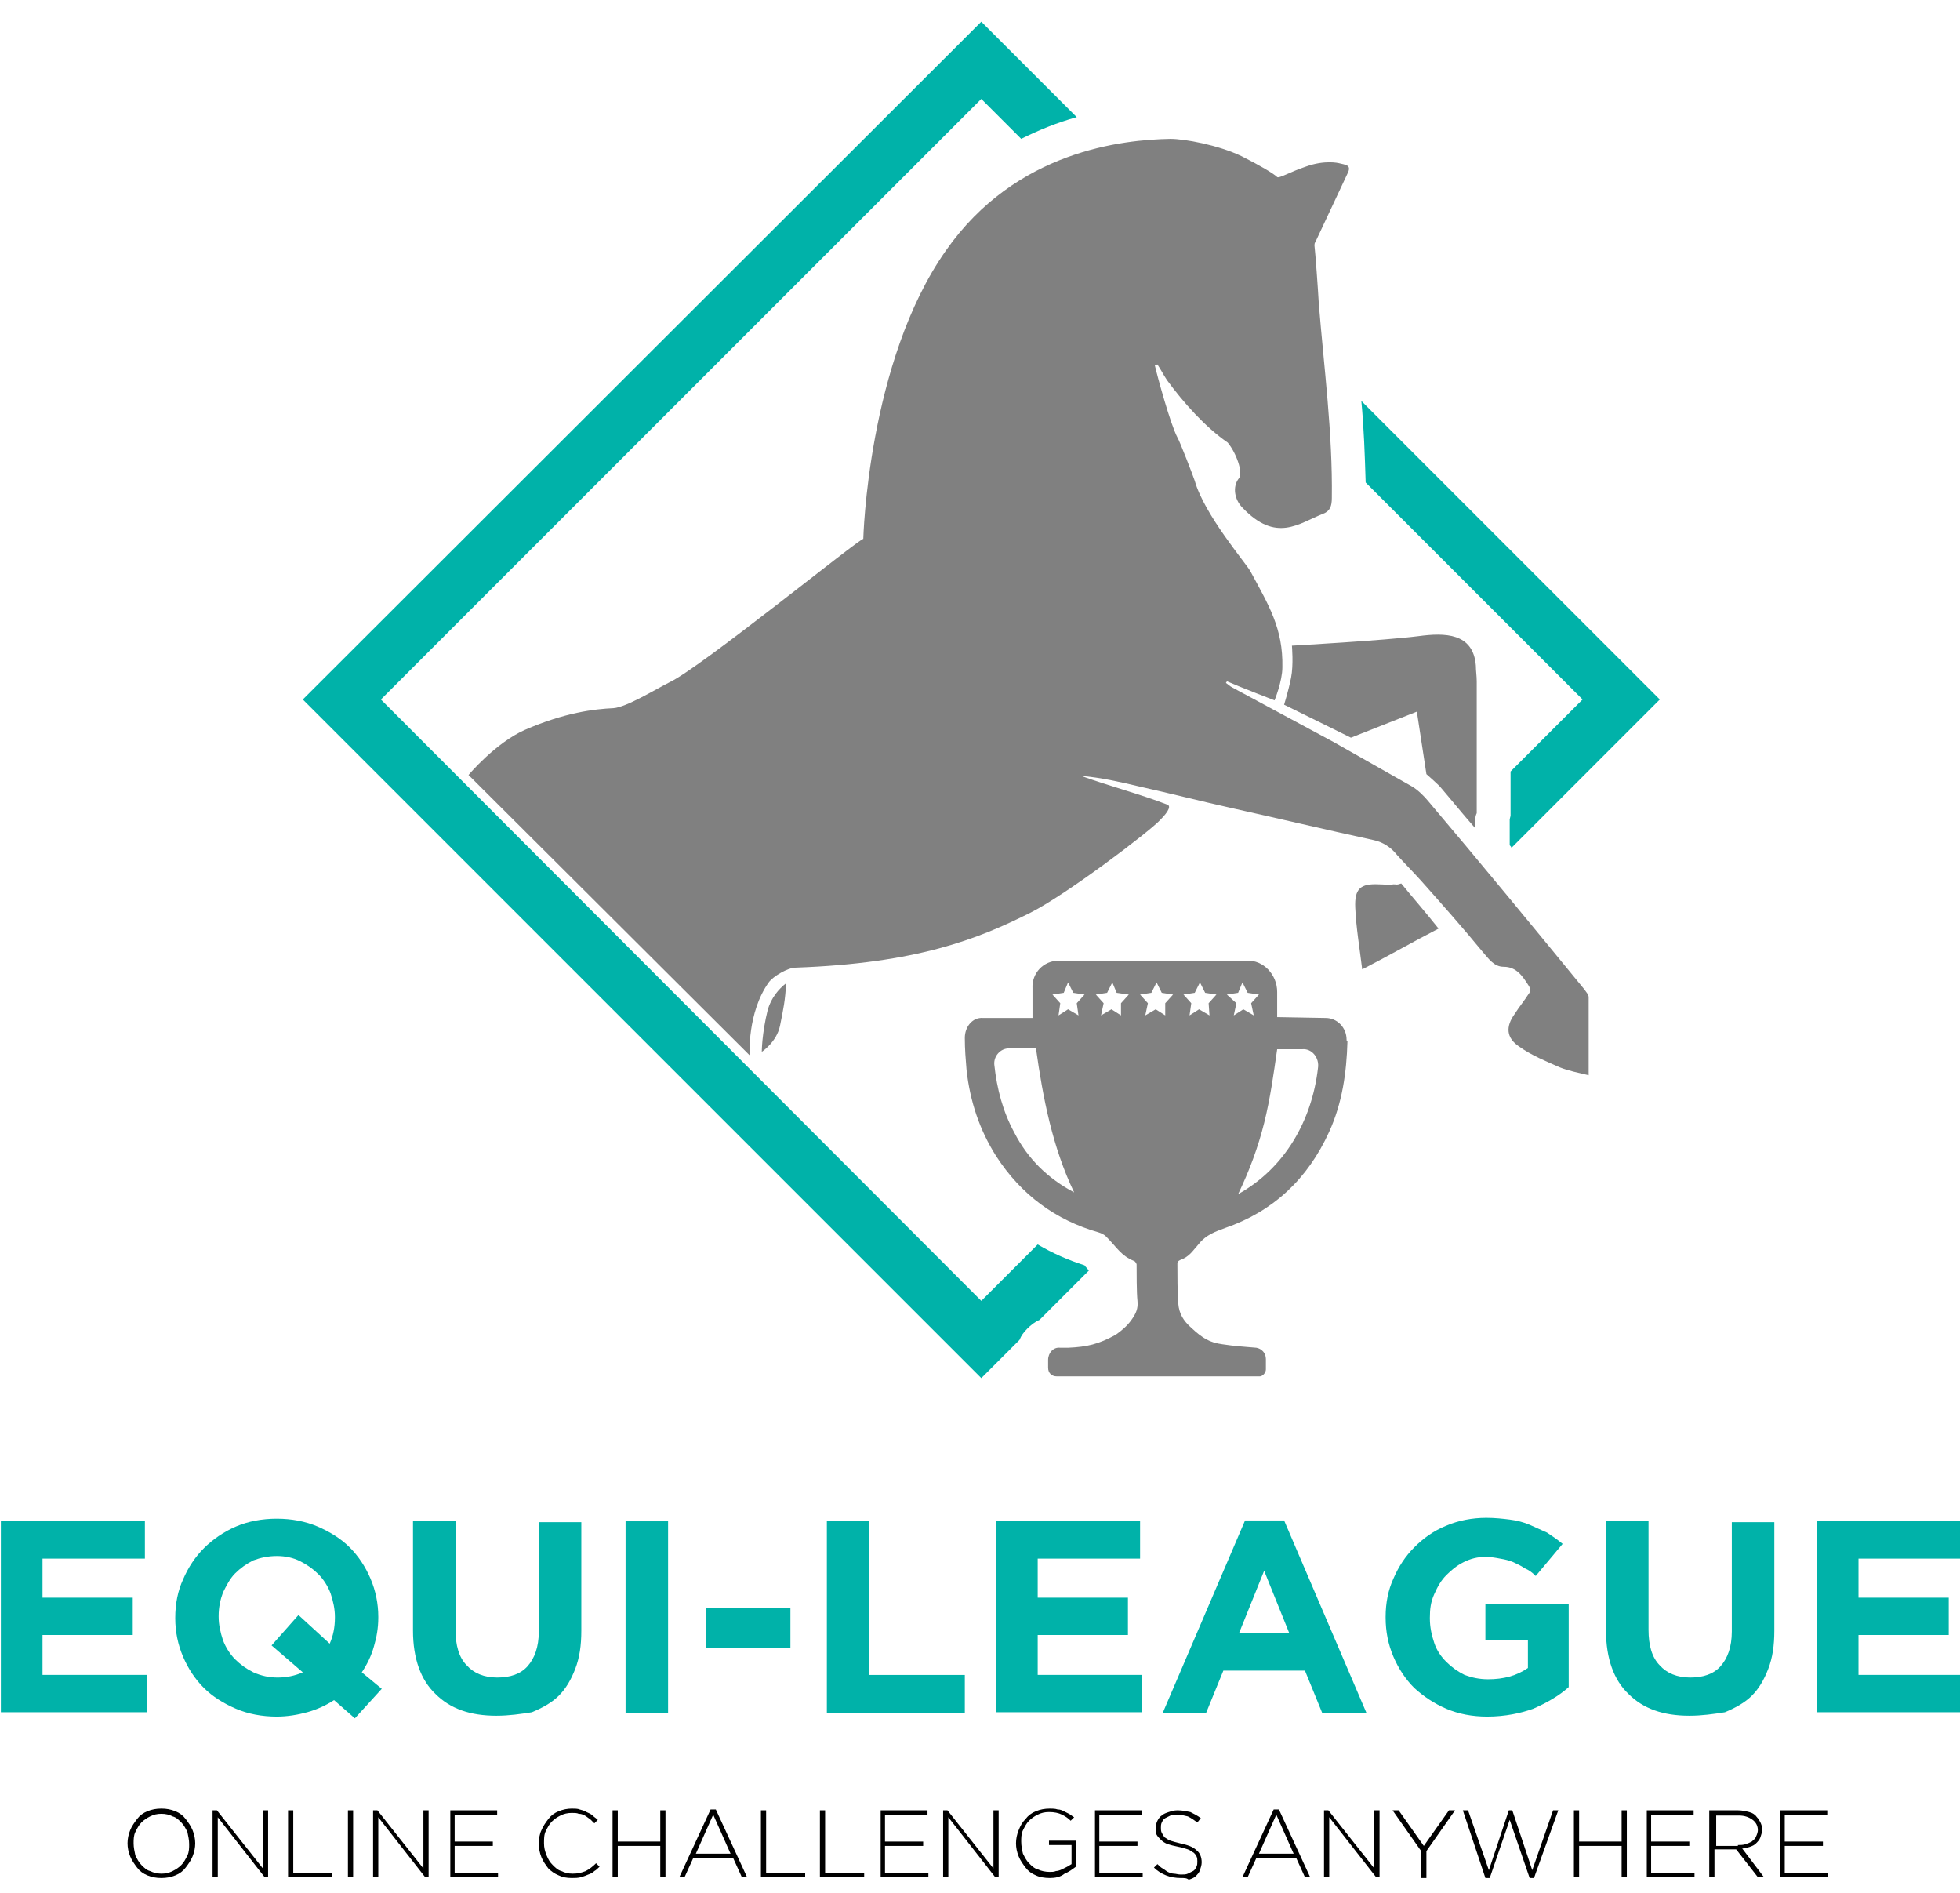
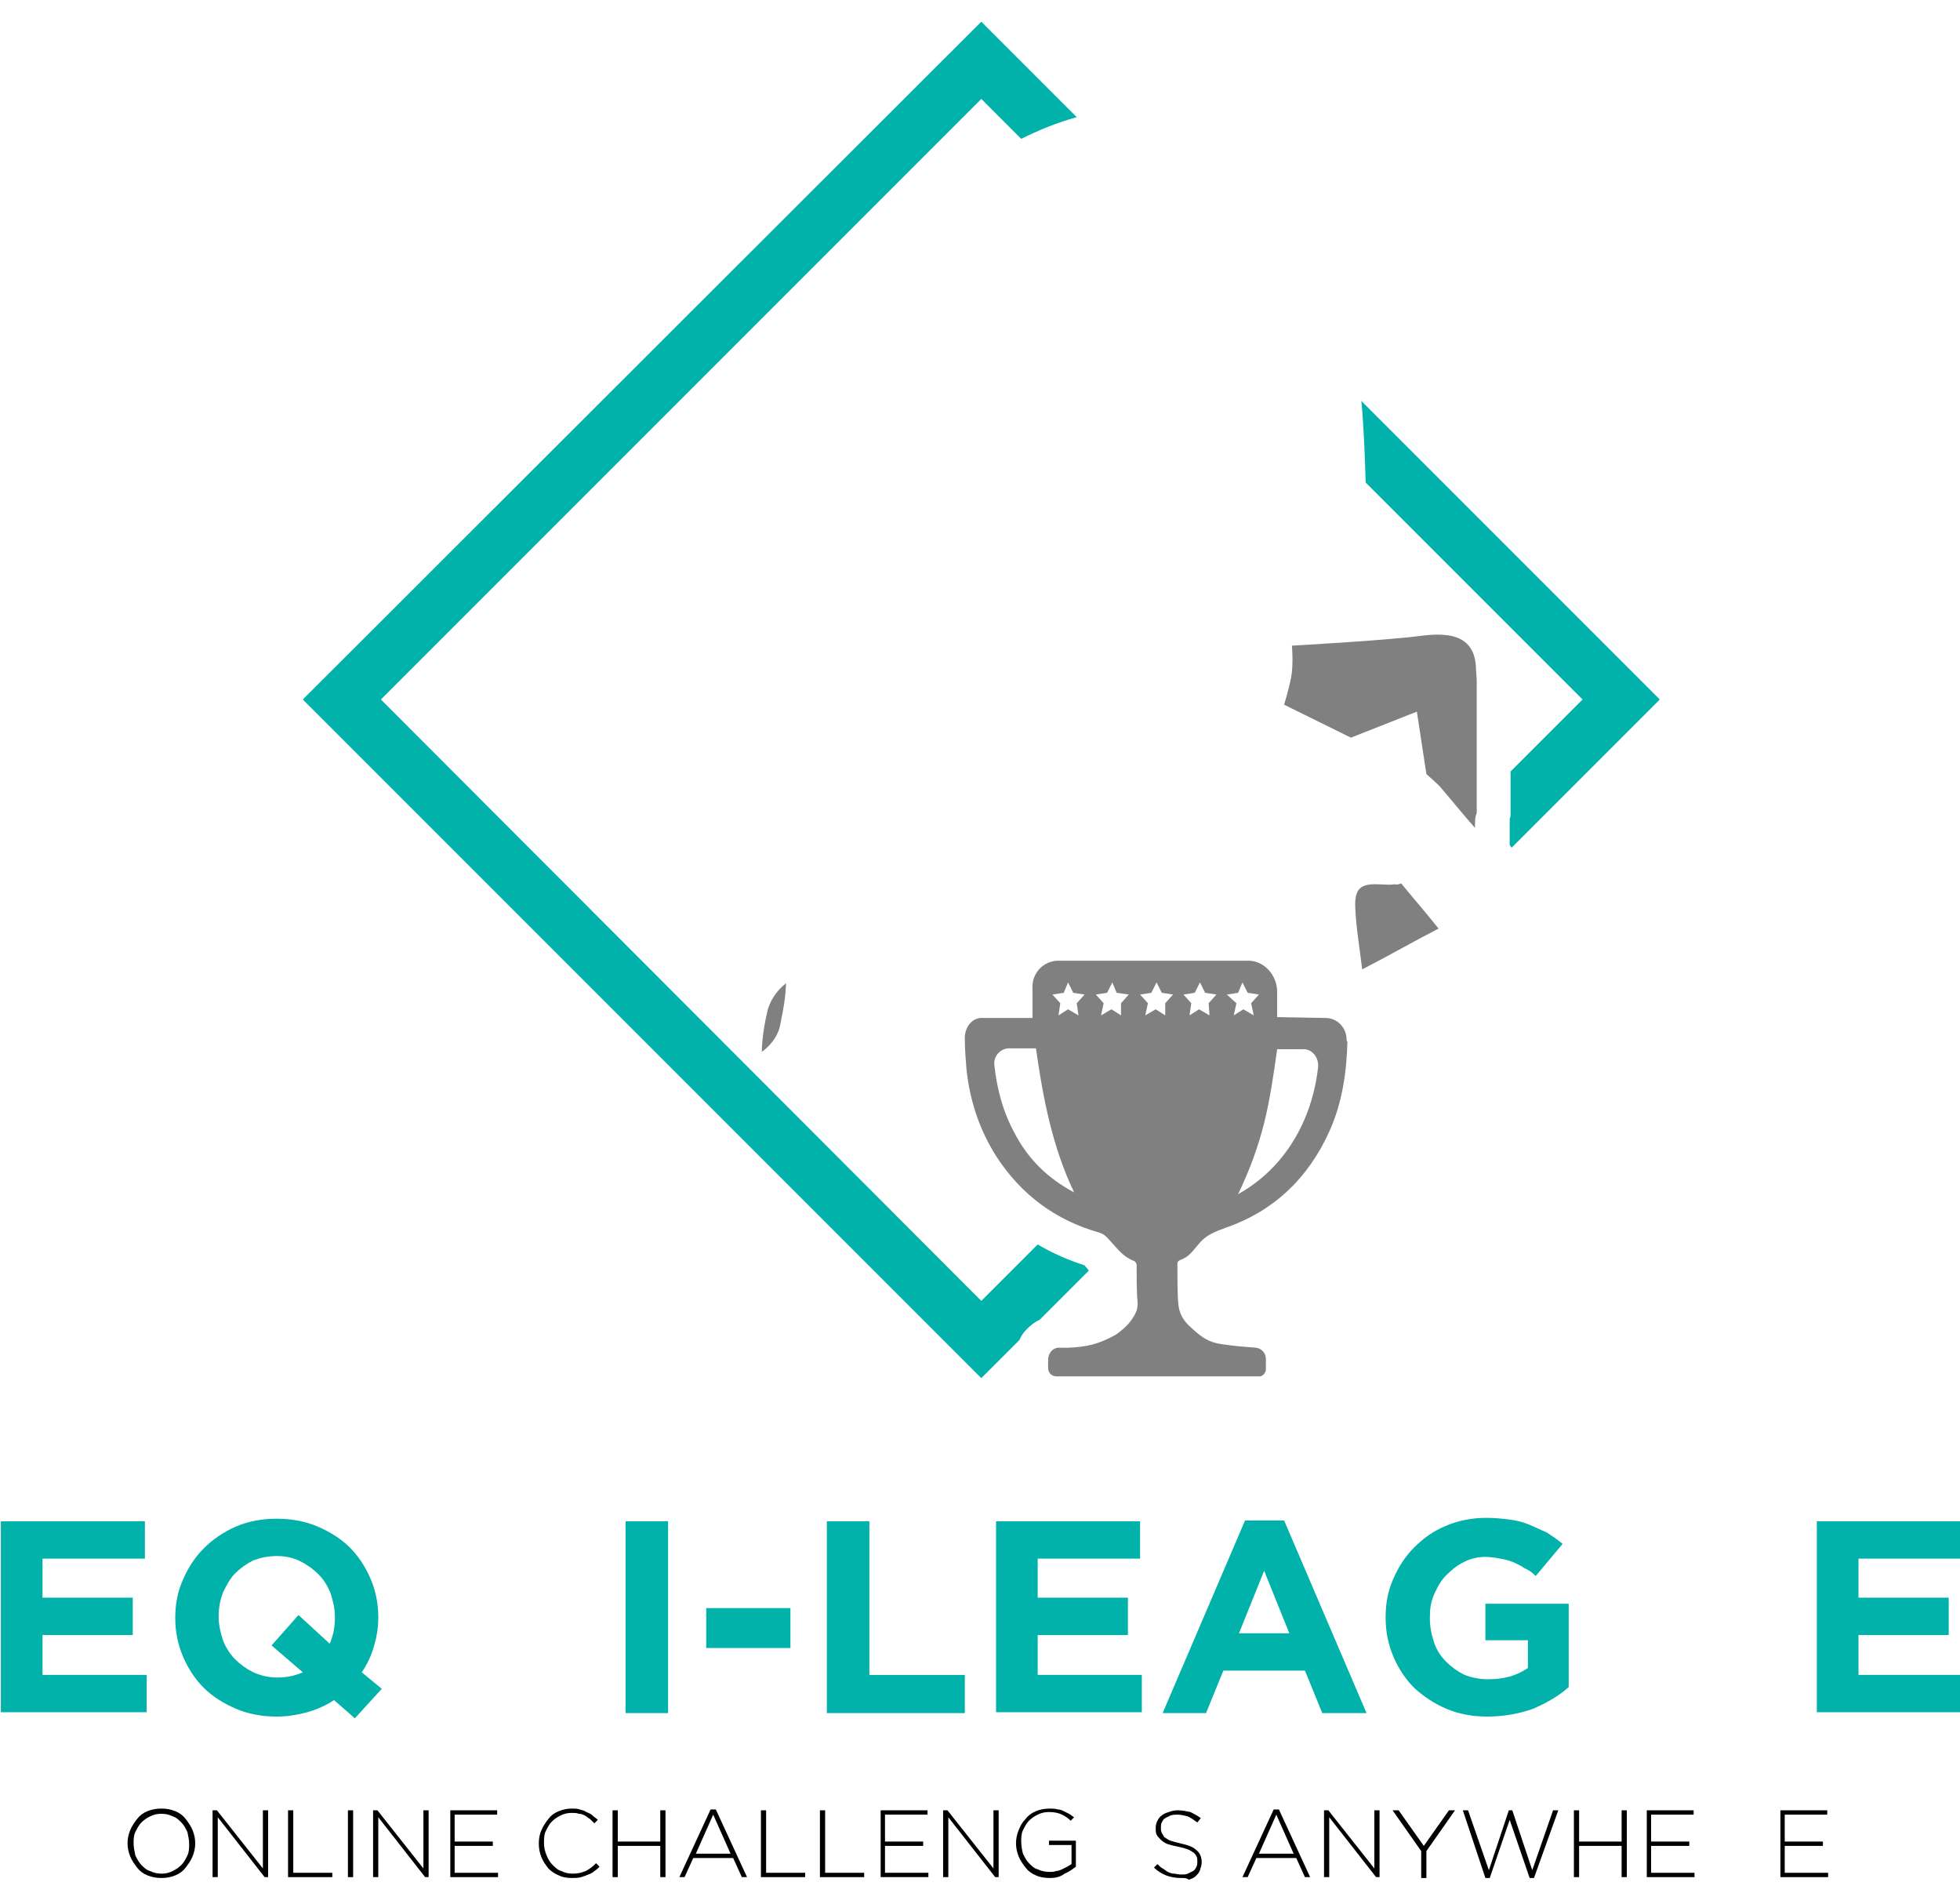
<svg xmlns="http://www.w3.org/2000/svg" version="1.1" id="Ebene_1" x="0px" y="0px" viewBox="0 0 225.9 218.1" style="enable-background:new 0 0 225.9 218.1;" xml:space="preserve">
  <style type="text/css">
	.st0{fill:#00B2A9;}
	.st1{fill:#808080;}
</style>
  <g>
    <g>
      <path d="M161,124.1" />
      <g>
        <path class="st0" d="M118.4,153.1c0.4-0.4,0.9-0.8,1.4-1l5.7-5.7c0,0-0.1-0.1-0.1-0.1c-0.1-0.2-0.3-0.3-0.4-0.5     c-1.9-0.6-3.7-1.4-5.4-2.4l-6.5,6.5L43.9,80.6l69.2-69.2l4.6,4.6c2-1,4.2-1.9,6.4-2.5l-11-11L34.9,80.6l78.2,78.2l4.4-4.4     C117.7,153.9,118,153.5,118.4,153.1z" />
        <path class="st0" d="M156.9,46.2c0.3,3.1,0.4,6.2,0.5,9.4l25,25l-8.3,8.3V94l-0.1,0.4c0,0.1,0,0.6,0,1v2c0.1,0.1,0.2,0.2,0.2,0.3     l17.1-17.1L156.9,46.2z" />
      </g>
      <g>
        <g>
          <path class="st1" d="M170,95.4c-1.5-1.7-2.7-3.2-3.9-4.6c-0.1-0.2-1.7-1.6-1.7-1.6l-1.1-7.2l-7.6,3l-7.7-3.8      c0,0,0.5-1.6,0.8-3.1c0.3-1.5,0.1-3.7,0.1-3.7s10.7-0.6,14.6-1.1c3-0.4,6.3-0.4,6.6,3.4c0,0.6,0.1,1.2,0.1,1.8      c0,5,0,10.1,0,15.2C170,94.1,170,94.6,170,95.4z" />
          <path class="st1" d="M165.8,107c-3.1,1.6-5.5,3-8.8,4.7c-0.3-2.5-0.7-4.8-0.8-7.1c-0.1-2.2,0.6-2.8,2.7-2.7c0.6,0,1.2,0.1,1.7,0      c0.5,0,0.3,0.1,0.9-0.1C162.8,103.4,164.3,105.1,165.8,107z" />
          <path class="st1" d="M90.6,113.3c-0.1,2-0.3,2.9-0.7,4.9c-0.4,1.9-2.1,3-2.1,3s0-2.1,0.7-4.9C88.9,115,89.7,114,90.6,113.3z" />
-           <path class="st1" d="M77.2,78.6c-1.6,0.8-5,2.9-6.5,3c-2.2,0.1-5.6,0.5-10.2,2.5c-3.4,1.5-6.5,5.2-6.5,5.2l32.4,32.3      c0,0-0.3-4.9,2.2-8.4c0.5-0.7,2.2-1.7,3.1-1.7c14-0.5,21-3.3,27-6.3c4.2-2.1,13.8-9.4,15-10.7c0.5-0.5,1.5-1.6,0.8-1.8      c-3.1-1.2-6.9-2.2-9.9-3.3c2.3,0.2,4.5,0.7,6.6,1.2c3.6,0.8,7.1,1.7,10.7,2.5c5.4,1.2,10.9,2.5,16.4,3.7c1,0.2,2,0.8,2.7,1.7      c0.9,1,1.9,2,2.8,3c2.4,2.7,4.8,5.4,7.1,8.2c0.7,0.8,1.3,1.7,2.4,1.7c1.5,0,2.2,1.1,2.9,2.2c0.2,0.3,0.2,0.7,0,0.9      c-0.5,0.8-1.1,1.5-1.6,2.3c-1.1,1.5-1,2.8,0.5,3.8c1.4,1,3.1,1.7,4.7,2.4c1,0.4,2.1,0.6,3.3,0.9l0,0c0-3.2,0-6.1,0-9      c0-0.3-0.3-0.6-0.5-0.9c-5.9-7.2-11.9-14.5-18-21.7c-0.5-0.6-1.2-1.3-1.9-1.7c-3-1.7-6-3.4-9-5.1c-3.9-2.1-7.8-4.2-11.7-6.3      c-0.2-0.1-0.4-0.3-0.7-0.5c0-0.1,0.1-0.1,0.1-0.2c1.6,0.7,5.5,2.2,5.5,2.2s0.9-2.2,0.9-3.8c0.1-4.5-1.6-7.2-3.7-11.1      c-0.5-0.9-5.3-6.5-6.4-10.4c-0.2-0.6-1.7-4.5-2-5c-0.8-1.5-2.3-7-2.6-8.3c0.1,0,0.2-0.1,0.3-0.1c0.4,0.6,0.7,1.2,1.1,1.8      c1.9,2.6,4.4,5.4,7,7.2c1,1.2,1.8,3.5,1.3,4.1c-0.8,1-0.5,2.5,0.4,3.4c3.9,4.1,6.5,1.8,9.3,0.7c0.8-0.3,1-0.9,1-1.8      c0.1-7.5-0.9-15-1.5-22.4c-0.1-1.8-0.4-5.9-0.5-6.7c0-0.1,0-0.3,0.1-0.4l3.8-8.1c0.3-0.8-0.3-0.8-1.1-1c0,0-1.6-0.4-3.8,0.4      c-1.8,0.6-3.1,1.4-3.3,1.2c-0.4-0.4-2.1-1.4-4.1-2.4c-2.7-1.3-6.6-2-8.2-2c-5.4,0.1-17.8,1.3-25.9,12.9      c-9,12.8-9.5,33.2-9.5,33.2C99.1,62,80.8,76.9,77.2,78.6z" />
        </g>
        <path class="st1" d="M155.2,119.8c0-1.4-1.1-2.5-2.4-2.5l-5.6-0.1l0-2.9c0-2-1.6-3.7-3.5-3.6l-21.7,0c-1.7,0-3.1,1.4-3,3.2l0,3.4     l-5.7,0c-1.2-0.1-2.1,1-2.1,2.3c0,1.3,0.1,2.5,0.2,3.7c0.4,3.6,1.5,6.9,3.4,9.9c2.9,4.5,6.9,7.4,11.8,8.8     c0.3,0.1,0.6,0.2,0.9,0.5c1.2,1.2,1.7,2.2,3.2,2.8c0.1,0,0.3,0.3,0.3,0.4c0,0.9,0,3.3,0.1,4.2c0.1,0.9-0.2,1.5-0.7,2.2     c-0.5,0.7-1.1,1.2-1.8,1.7c-2,1.1-3.3,1.4-5.5,1.5c-0.3,0-0.6,0-0.9,0c-0.8-0.1-1.4,0.6-1.4,1.4l0,0.9c0,0.6,0.4,1,1,1l23.4,0     c0.3,0,0.7-0.4,0.7-0.8l0-1.2c0-0.7-0.5-1.2-1.1-1.3c-1.3-0.1-2.6-0.2-3.9-0.4c-1.5-0.2-2.3-0.7-3.6-1.9     c-0.9-0.8-1.4-1.6-1.5-2.8c-0.1-1-0.1-3.6-0.1-4.6c0-0.2,0.1-0.3,0.3-0.4c1.1-0.4,1.4-1,2.2-1.9c0.8-1,1.9-1.4,3-1.8     c5.5-1.9,9.5-5.6,12-11.1c1.5-3.3,2-6.8,2.1-10.4C155.2,120,155.2,119.9,155.2,119.8z M116.9,130.5c-1.3-2.4-2-5-2.3-7.8     c-0.1-1,0.7-1.9,1.7-1.9l3.1,0c0.8,5.7,1.9,11.4,4.4,16.6C120.8,135.8,118.5,133.6,116.9,130.5z M124.3,117l-1.2-0.7l-1.1,0.7     l0.2-1.4l-0.9-1l1.3-0.2l0.5-1.2l0.6,1.2l1.3,0.2l-0.9,1L124.3,117z M129.2,117l-1.1-0.7l-1.2,0.7l0.3-1.4l-0.9-1l1.3-0.2     l0.6-1.2l0.5,1.2l1.4,0.2l-0.9,1L129.2,117z M134.3,117l-1.1-0.7L132,117l0.3-1.4l-0.9-1l1.3-0.2l0.6-1.2l0.6,1.2l1.3,0.2l-0.9,1     L134.3,117z M139.4,117l-1.2-0.7l-1.1,0.7l0.2-1.4l-0.9-1l1.3-0.2l0.6-1.2l0.6,1.2l1.3,0.2l-0.9,1L139.4,117z M141.4,114.6     l1.3-0.2l0.5-1.2l0.6,1.2l1.3,0.2l-0.9,1l0.3,1.4l-1.2-0.7l-1.1,0.7l0.3-1.4L141.4,114.6z M151.9,123.1c-0.7,6-3.8,11.5-9.2,14.5     c1.3-2.7,2.3-5.4,3-8.2c0.7-2.8,1.1-5.7,1.5-8.5l2.9,0C151.2,120.8,152.1,121.9,151.9,123.1z" />
      </g>
    </g>
    <g>
      <g>
        <path class="st0" d="M0.1,175.3h16.6v4.3H4.9v4.5h10.4v4.3H4.9v4.6h12v4.3H0.1V175.3z" />
        <path class="st0" d="M38.5,195.9c-0.9,0.6-2,1.1-3.1,1.4c-1.1,0.3-2.3,0.5-3.5,0.5c-1.7,0-3.3-0.3-4.7-0.9s-2.7-1.4-3.7-2.4     c-1-1-1.8-2.2-2.4-3.6c-0.6-1.4-0.9-2.9-0.9-4.4v-0.1c0-1.6,0.3-3.1,0.9-4.4c0.6-1.4,1.4-2.6,2.4-3.6c1-1,2.3-1.9,3.7-2.5     c1.4-0.6,3-0.9,4.7-0.9c1.7,0,3.3,0.3,4.7,0.9c1.4,0.6,2.7,1.4,3.7,2.4c1,1,1.8,2.2,2.4,3.6c0.6,1.4,0.9,2.9,0.9,4.4v0.1     c0,1.2-0.2,2.3-0.5,3.3c-0.3,1.1-0.8,2.1-1.4,3l2.3,1.9l-3.1,3.4L38.5,195.9z M32,193.3c1,0,2-0.2,2.9-0.6l-3.6-3.1l3.1-3.5     l3.6,3.3c0.4-0.9,0.6-1.9,0.6-3v-0.1c0-0.9-0.2-1.8-0.5-2.7c-0.3-0.8-0.8-1.6-1.4-2.2c-0.6-0.6-1.3-1.1-2.1-1.5     c-0.8-0.4-1.7-0.6-2.7-0.6c-1,0-1.9,0.2-2.7,0.5c-0.8,0.4-1.5,0.9-2.1,1.5c-0.6,0.6-1,1.4-1.4,2.2c-0.3,0.8-0.5,1.7-0.5,2.7v0.1     c0,0.9,0.2,1.8,0.5,2.7c0.3,0.8,0.8,1.6,1.4,2.2c0.6,0.6,1.3,1.1,2.1,1.5C30.1,193.1,31,193.3,32,193.3z" />
-         <path class="st0" d="M57.2,197.7c-3,0-5.3-0.8-7-2.5c-1.7-1.6-2.6-4.1-2.6-7.3v-12.6h4.9v12.5c0,1.8,0.4,3.2,1.3,4.1     c0.8,0.9,2,1.4,3.5,1.4c1.5,0,2.7-0.4,3.5-1.3s1.3-2.2,1.3-4v-12.6h4.9v12.5c0,1.7-0.2,3.1-0.7,4.4s-1.1,2.3-1.9,3.1     c-0.8,0.8-1.9,1.4-3.1,1.9C60,197.5,58.7,197.7,57.2,197.7z" />
        <path class="st0" d="M72.1,175.3h4.9v22.1h-4.9V175.3z" />
        <path class="st0" d="M81.4,185.3h9.7v4.6h-9.7V185.3z" />
        <path class="st0" d="M95.3,175.3h4.9V193h11v4.4H95.3V175.3z" />
        <path class="st0" d="M114.8,175.3h16.6v4.3h-11.8v4.5H130v4.3h-10.4v4.6h12v4.3h-16.8V175.3z" />
        <path class="st0" d="M143.5,175.2h4.5l9.5,22.2h-5.1l-2-4.9H141l-2,4.9H134L143.5,175.2z M148.6,188.2l-2.9-7.2l-2.9,7.2H148.6z" />
        <path class="st0" d="M171.4,197.8c-1.7,0-3.3-0.3-4.7-0.9c-1.4-0.6-2.6-1.4-3.7-2.4c-1-1-1.8-2.2-2.4-3.6s-0.9-2.9-0.9-4.5v-0.1     c0-1.6,0.3-3.1,0.9-4.4c0.6-1.4,1.4-2.6,2.4-3.6c1-1,2.2-1.9,3.7-2.5c1.4-0.6,3-0.9,4.6-0.9c1,0,1.9,0.1,2.7,0.2s1.6,0.3,2.3,0.6     c0.7,0.3,1.3,0.6,2,0.9c0.6,0.4,1.2,0.8,1.8,1.3l-3.1,3.7c-0.4-0.4-0.8-0.7-1.3-0.9c-0.4-0.3-0.9-0.5-1.3-0.7     c-0.5-0.2-0.9-0.3-1.5-0.4c-0.5-0.1-1.1-0.2-1.7-0.2c-0.9,0-1.7,0.2-2.5,0.6c-0.8,0.4-1.4,0.9-2,1.5c-0.6,0.6-1,1.3-1.4,2.2     s-0.5,1.7-0.5,2.7v0.1c0,1,0.2,1.9,0.5,2.8c0.3,0.9,0.8,1.6,1.4,2.2c0.6,0.6,1.3,1.1,2.1,1.5c0.8,0.3,1.7,0.5,2.7,0.5     c1.8,0,3.3-0.4,4.6-1.3v-3.2h-4.9v-4.2h9.6v9.6c-1.1,1-2.5,1.8-4.1,2.5C175.3,197.4,173.5,197.8,171.4,197.8z" />
-         <path class="st0" d="M194.7,197.7c-3,0-5.3-0.8-7-2.5c-1.7-1.6-2.6-4.1-2.6-7.3v-12.6h4.9v12.5c0,1.8,0.4,3.2,1.3,4.1     c0.8,0.9,2,1.4,3.5,1.4c1.5,0,2.7-0.4,3.5-1.3c0.8-0.9,1.3-2.2,1.3-4v-12.6h4.9v12.5c0,1.7-0.2,3.1-0.7,4.4s-1.1,2.3-1.9,3.1     c-0.8,0.8-1.9,1.4-3.1,1.9C197.5,197.5,196.2,197.7,194.7,197.7z" />
        <path class="st0" d="M209.4,175.3H226v4.3h-11.8v4.5h10.4v4.3h-10.4v4.6h12v4.3h-16.8V175.3z" />
      </g>
      <g>
        <path d="M18.6,216.4c-0.6,0-1.1-0.1-1.6-0.3c-0.5-0.2-0.9-0.5-1.2-0.9c-0.3-0.4-0.6-0.8-0.8-1.3s-0.3-1-0.3-1.5v0     c0-0.5,0.1-1,0.3-1.5c0.2-0.5,0.5-0.9,0.8-1.3c0.3-0.4,0.7-0.7,1.2-0.9c0.5-0.2,1-0.3,1.6-0.3c0.6,0,1.1,0.1,1.6,0.3     c0.5,0.2,0.9,0.5,1.2,0.9c0.3,0.4,0.6,0.8,0.8,1.3c0.2,0.5,0.3,1,0.3,1.5c0,0,0,0,0,0c0,0.5-0.1,1-0.3,1.5     c-0.2,0.5-0.5,0.9-0.8,1.3c-0.3,0.4-0.7,0.7-1.2,0.9S19.2,216.4,18.6,216.4z M18.6,215.9c0.5,0,0.9-0.1,1.3-0.3     c0.4-0.2,0.7-0.4,1-0.7c0.3-0.3,0.5-0.7,0.7-1.1c0.2-0.4,0.2-0.9,0.2-1.3v0c0-0.5-0.1-0.9-0.2-1.4c-0.2-0.4-0.4-0.8-0.7-1.1     c-0.3-0.3-0.6-0.6-1-0.7c-0.4-0.2-0.8-0.3-1.3-0.3c-0.5,0-0.9,0.1-1.3,0.3c-0.4,0.2-0.7,0.4-1,0.7c-0.3,0.3-0.5,0.7-0.7,1.1     s-0.2,0.9-0.2,1.3v0c0,0.5,0.1,0.9,0.2,1.4c0.2,0.4,0.4,0.8,0.7,1.1c0.3,0.3,0.6,0.6,1,0.7C17.7,215.8,18.2,215.9,18.6,215.9z" />
        <path d="M24.5,208.6H25l5.3,6.7v-6.7h0.6v7.7h-0.4l-5.4-6.9v6.9h-0.6V208.6z" />
        <path d="M33.2,208.6h0.6v7.2h4.5v0.5h-5.1V208.6z" />
        <path d="M40.1,208.6h0.6v7.7h-0.6V208.6z" />
        <path d="M43,208.6h0.5l5.3,6.7v-6.7h0.6v7.7H49l-5.4-6.9v6.9H43V208.6z" />
        <path d="M51.8,208.6h5.5v0.5h-4.9v3.1h4.4v0.5h-4.4v3.1h5v0.5h-5.5V208.6z" />
        <path d="M65.9,216.4c-0.6,0-1.1-0.1-1.5-0.3c-0.5-0.2-0.9-0.5-1.2-0.8c-0.3-0.4-0.6-0.8-0.8-1.3c-0.2-0.5-0.3-1-0.3-1.6v0     c0-0.5,0.1-1.1,0.3-1.5c0.2-0.5,0.5-0.9,0.8-1.3c0.3-0.4,0.7-0.7,1.2-0.9c0.5-0.2,1-0.3,1.5-0.3c0.3,0,0.7,0,0.9,0.1     c0.3,0.1,0.5,0.1,0.8,0.3c0.2,0.1,0.5,0.2,0.7,0.4c0.2,0.2,0.4,0.3,0.6,0.5l-0.4,0.4c-0.2-0.2-0.3-0.3-0.5-0.5     c-0.2-0.1-0.4-0.3-0.6-0.4c-0.2-0.1-0.4-0.2-0.7-0.2c-0.2-0.1-0.5-0.1-0.8-0.1c-0.5,0-0.9,0.1-1.3,0.3c-0.4,0.2-0.7,0.4-1,0.7     c-0.3,0.3-0.5,0.7-0.7,1.1c-0.2,0.4-0.2,0.9-0.2,1.4v0c0,0.5,0.1,0.9,0.3,1.4s0.4,0.8,0.7,1.1c0.3,0.3,0.6,0.6,1,0.7     c0.4,0.2,0.8,0.3,1.3,0.3c0.6,0,1-0.1,1.5-0.3c0.4-0.2,0.8-0.5,1.2-0.9l0.4,0.4c-0.2,0.2-0.4,0.4-0.6,0.5     c-0.2,0.2-0.4,0.3-0.7,0.4c-0.2,0.1-0.5,0.2-0.8,0.3C66.6,216.4,66.3,216.4,65.9,216.4z" />
        <path d="M70.6,208.6h0.6v3.6h4.9v-3.6h0.6v7.7h-0.6v-3.6h-4.9v3.6h-0.6V208.6z" />
        <path d="M81.9,208.5h0.6l3.6,7.8h-0.6l-1-2.2h-4.6l-1,2.2h-0.6L81.9,208.5z M84.2,213.6l-2-4.5l-2,4.5H84.2z" />
        <path d="M87.7,208.6h0.6v7.2h4.5v0.5h-5.1V208.6z" />
        <path d="M94.5,208.6h0.6v7.2h4.5v0.5h-5.1V208.6z" />
        <path d="M101.4,208.6h5.5v0.5h-4.9v3.1h4.4v0.5h-4.4v3.1h5v0.5h-5.5V208.6z" />
        <path d="M108.7,208.6h0.5l5.3,6.7v-6.7h0.6v7.7h-0.4l-5.4-6.9v6.9h-0.6V208.6z" />
        <path d="M121,216.4c-0.6,0-1.2-0.1-1.6-0.3c-0.5-0.2-0.9-0.5-1.2-0.9c-0.3-0.4-0.6-0.8-0.8-1.3c-0.2-0.5-0.3-1-0.3-1.5v0     c0-0.5,0.1-1,0.3-1.5c0.2-0.5,0.4-0.9,0.8-1.3c0.3-0.4,0.7-0.7,1.2-0.9s1-0.3,1.6-0.3c0.3,0,0.6,0,0.9,0.1c0.3,0,0.5,0.1,0.7,0.2     c0.2,0.1,0.4,0.2,0.6,0.3c0.2,0.1,0.4,0.3,0.6,0.4l-0.4,0.4c-0.3-0.3-0.6-0.5-1-0.7c-0.4-0.2-0.9-0.3-1.5-0.3     c-0.5,0-0.9,0.1-1.3,0.3c-0.4,0.2-0.7,0.4-1,0.7c-0.3,0.3-0.5,0.7-0.7,1.1c-0.2,0.4-0.2,0.9-0.2,1.3v0c0,0.5,0.1,1,0.2,1.4     c0.2,0.4,0.4,0.8,0.7,1.1c0.3,0.3,0.6,0.6,1,0.7c0.4,0.2,0.9,0.3,1.4,0.3c0.2,0,0.5,0,0.7-0.1c0.2,0,0.5-0.1,0.7-0.2     c0.2-0.1,0.4-0.2,0.6-0.3c0.2-0.1,0.3-0.2,0.5-0.3v-2.2h-2.6v-0.5h3.1v3c-0.4,0.3-0.8,0.6-1.3,0.8     C122.2,216.3,121.6,216.4,121,216.4z" />
-         <path d="M126.1,208.6h5.5v0.5h-4.9v3.1h4.4v0.5h-4.4v3.1h5v0.5h-5.5V208.6z" />
        <path d="M136.1,216.4c-0.6,0-1.2-0.1-1.7-0.3c-0.5-0.2-1-0.5-1.4-0.9l0.4-0.4c0.2,0.2,0.4,0.4,0.6,0.5c0.2,0.1,0.4,0.3,0.6,0.4     c0.2,0.1,0.5,0.2,0.7,0.2c0.2,0,0.5,0.1,0.8,0.1c0.3,0,0.6,0,0.8-0.1c0.2-0.1,0.4-0.2,0.6-0.3c0.2-0.1,0.3-0.3,0.4-0.5     c0.1-0.2,0.1-0.4,0.1-0.6v0c0-0.2,0-0.4-0.1-0.6c-0.1-0.2-0.2-0.3-0.3-0.4c-0.2-0.1-0.4-0.3-0.7-0.4c-0.3-0.1-0.6-0.2-1.1-0.3     c-0.5-0.1-0.9-0.2-1.2-0.3s-0.6-0.3-0.8-0.5c-0.2-0.2-0.4-0.4-0.5-0.6c-0.1-0.2-0.1-0.5-0.1-0.8v0c0-0.3,0.1-0.6,0.2-0.8     c0.1-0.2,0.3-0.5,0.5-0.6c0.2-0.2,0.5-0.3,0.8-0.4c0.3-0.1,0.6-0.2,1-0.2c0.6,0,1,0.1,1.5,0.2c0.4,0.2,0.8,0.4,1.2,0.7l-0.4,0.5     c-0.4-0.3-0.7-0.5-1.1-0.7c-0.4-0.1-0.8-0.2-1.2-0.2c-0.3,0-0.5,0-0.8,0.1c-0.2,0.1-0.4,0.2-0.6,0.3c-0.2,0.1-0.3,0.3-0.4,0.5     c-0.1,0.2-0.1,0.4-0.1,0.6v0c0,0.2,0,0.4,0.1,0.6c0.1,0.2,0.2,0.3,0.3,0.5c0.2,0.1,0.4,0.3,0.7,0.4c0.3,0.1,0.7,0.2,1.1,0.3     c0.9,0.2,1.5,0.4,1.9,0.8c0.4,0.3,0.6,0.8,0.6,1.4v0c0,0.3-0.1,0.6-0.2,0.9c-0.1,0.3-0.3,0.5-0.5,0.7c-0.2,0.2-0.5,0.3-0.8,0.4     C136.8,216.4,136.5,216.4,136.1,216.4z" />
        <path d="M146.8,208.5h0.6l3.6,7.8h-0.6l-1-2.2h-4.6l-1,2.2h-0.6L146.8,208.5z M149.1,213.6l-2-4.5l-2,4.5H149.1z" />
        <path d="M152.6,208.6h0.5l5.3,6.7v-6.7h0.6v7.7h-0.4l-5.4-6.9v6.9h-0.6V208.6z" />
        <path d="M163.8,213.3l-3.3-4.7h0.7l2.9,4.1l2.9-4.1h0.7l-3.3,4.7v3.1h-0.6V213.3z" />
        <path d="M168.6,208.6h0.6l2.4,6.9l2.3-6.9h0.4l2.3,6.9l2.4-6.9h0.6l-2.8,7.8h-0.5l-2.3-6.7l-2.3,6.7h-0.5L168.6,208.6z" />
        <path d="M181.4,208.6h0.6v3.6h4.9v-3.6h0.6v7.7h-0.6v-3.6h-4.9v3.6h-0.6V208.6z" />
        <path d="M189.7,208.6h5.5v0.5h-4.9v3.1h4.4v0.5h-4.4v3.1h5v0.5h-5.5V208.6z" />
-         <path d="M197.1,208.6h3.2c0.5,0,0.9,0.1,1.3,0.2c0.4,0.1,0.7,0.3,0.9,0.6c0.2,0.2,0.3,0.4,0.4,0.6c0.1,0.2,0.2,0.5,0.2,0.8v0     c0,0.3-0.1,0.6-0.2,0.9c-0.1,0.3-0.3,0.5-0.5,0.7c-0.2,0.2-0.4,0.3-0.7,0.4c-0.3,0.1-0.6,0.2-0.9,0.2l2.5,3.3h-0.7l-2.5-3.2h0     h-2.5v3.2h-0.6V208.6z M200.3,212.6c0.3,0,0.6,0,0.9-0.1c0.3-0.1,0.5-0.2,0.7-0.3c0.2-0.2,0.4-0.3,0.5-0.6     c0.1-0.2,0.2-0.5,0.2-0.7v0c0-0.5-0.2-0.9-0.6-1.2c-0.4-0.3-0.9-0.5-1.6-0.5h-2.6v3.5H200.3z" />
        <path d="M205.1,208.6h5.5v0.5h-4.9v3.1h4.4v0.5h-4.4v3.1h5v0.5h-5.5V208.6z" />
      </g>
    </g>
  </g>
</svg>